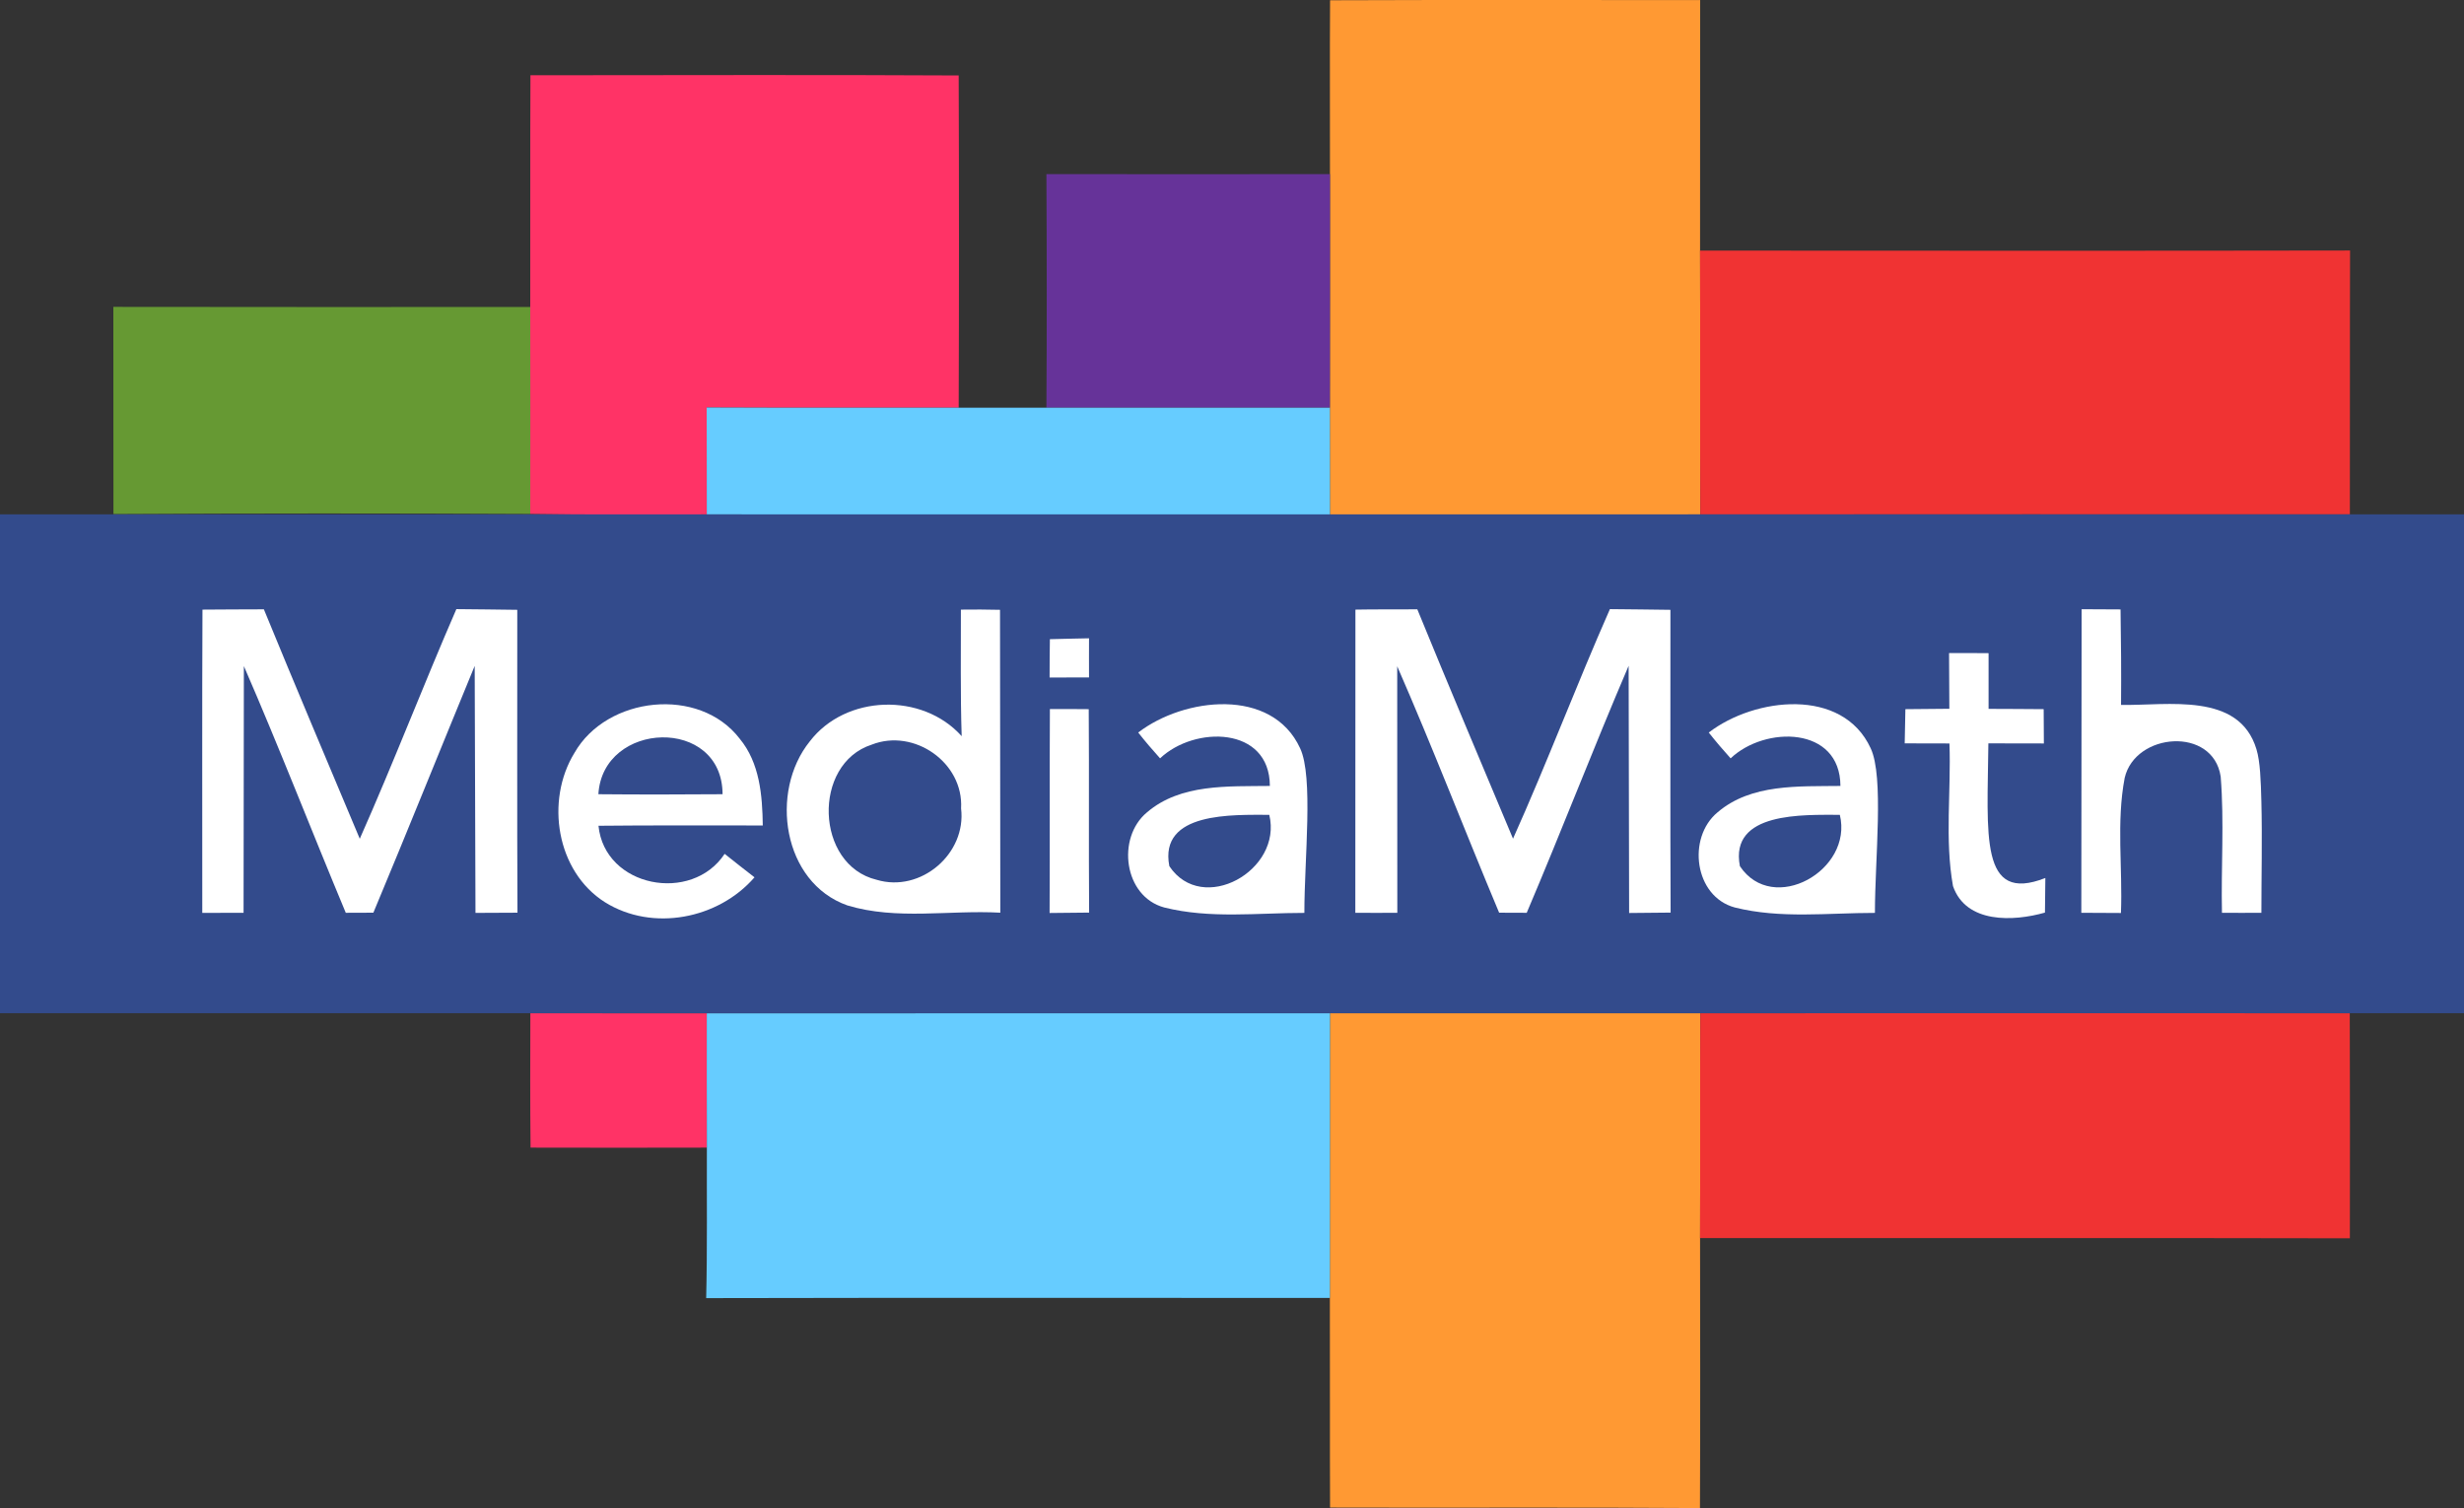
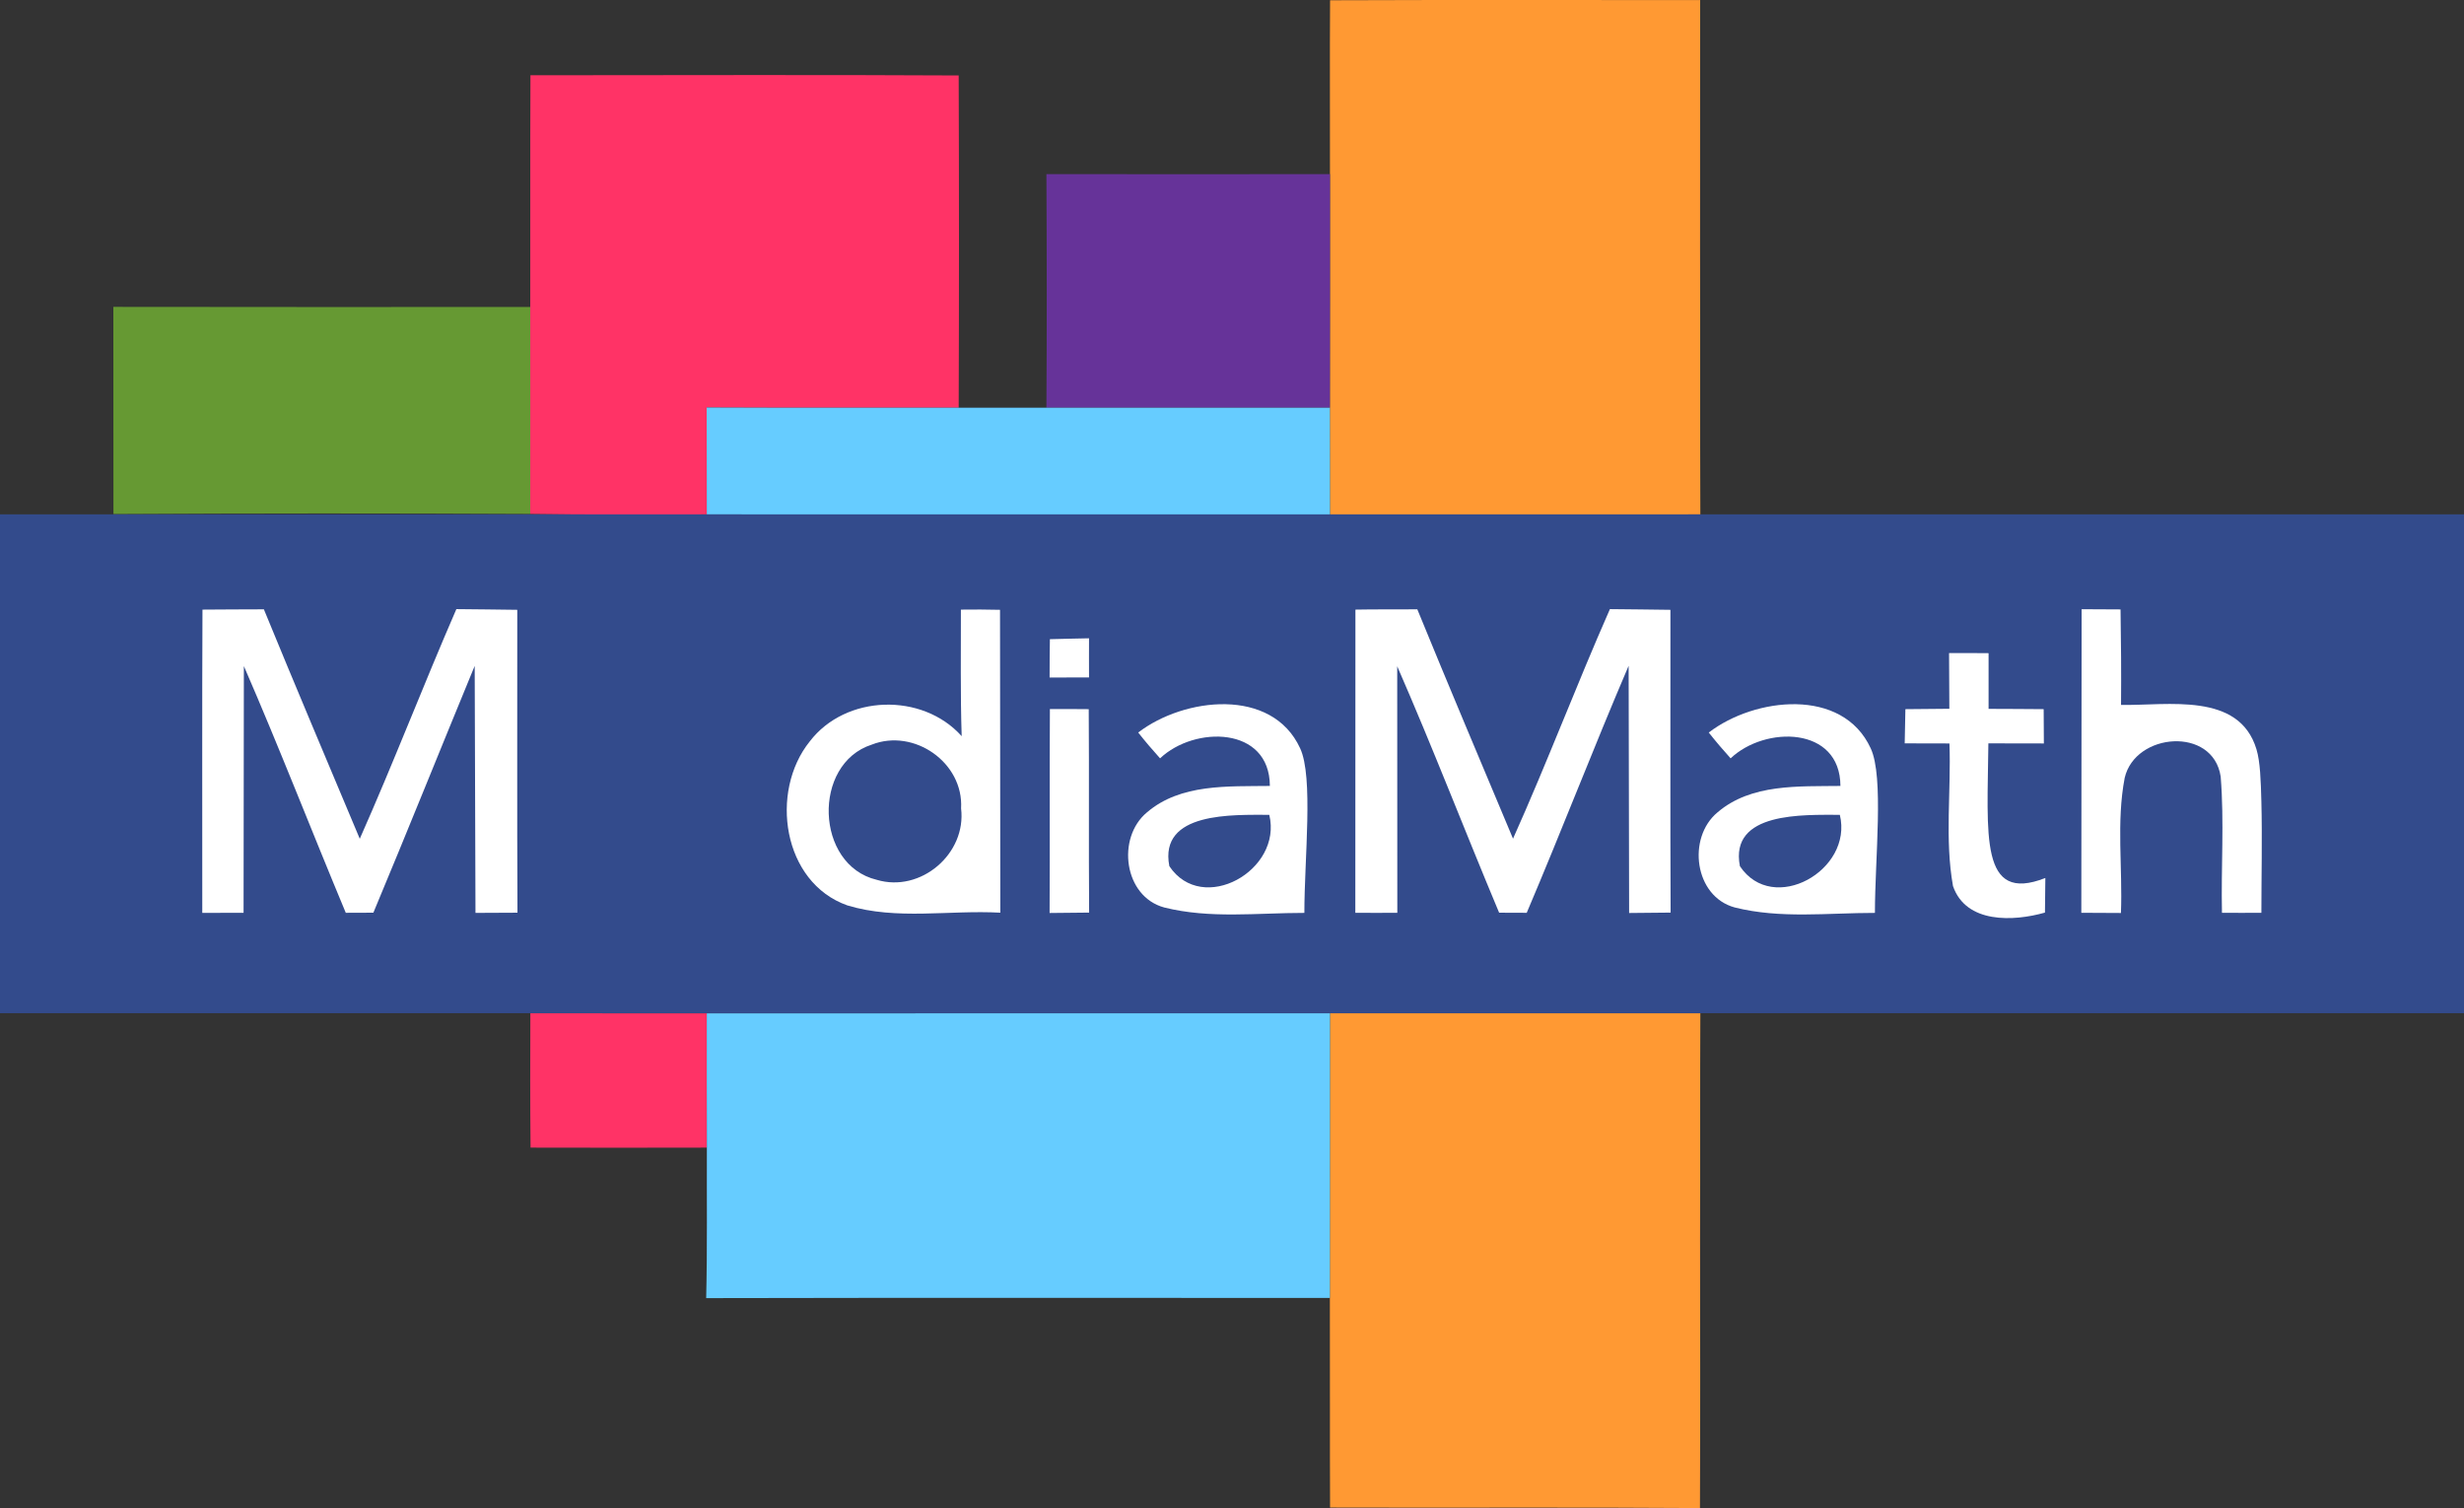
<svg xmlns="http://www.w3.org/2000/svg" version="1.1" id="Layer_1" x="0px" y="0px" width="250px" height="153.006px" viewBox="0 0 250 153.006" enable-background="new 0 0 250 153.006" xml:space="preserve">
  <rect x="0" y="0" width="250" height="153.006" fill="#333333" stroke="none" />
  <g>
    <path fill="#FF9933" d="M134.95,0.026c12.52-0.05,25.03-0.01,37.55-0.02c0,8.48,0,16.95-0.01,25.42   c0.03,8.92-0.01,17.85,0.03,26.77c-12.53,0.02-25.06,0-37.58,0.01c-0.01-3.62-0.01-7.23-0.01-10.84c0.02-7.9,0-15.8,0.01-23.7   C134.95,11.786,134.91,5.906,134.95,0.026z" />
    <path fill="#FF9933" d="M134.94,102.806c12.52,0,25.05,0.01,37.58,0c-0.04,7.6,0,15.2-0.03,22.81c0.01,9.13,0.03,18.26-0.01,27.39   c-12.51-0.09-25.02-0.01-37.53-0.05c-0.03-7.09,0-14.18-0.02-21.27C134.94,122.056,134.94,112.436,134.94,102.806z" />
  </g>
  <g>
-     <path fill="#FF3366" d="M53.82,7.636c14.49,0,28.97-0.06,43.45,0.02c0.04,11.24,0.04,22.47,0,33.71   c-8.52-0.01-17.05,0.02-25.57-0.02c0.01,3.62,0.01,7.23,0.01,10.85c-5.97-0.01-11.94,0.05-17.91-0.05c0-7,0.01-14,0-21   C53.82,23.306,53.78,15.466,53.82,7.636z" />
+     <path fill="#FF3366" d="M53.82,7.636c14.49,0,28.97-0.06,43.45,0.02c0.04,11.24,0.04,22.47,0,33.71   c-8.52-0.01-17.05,0.02-25.57-0.02c0.01,3.62,0.01,7.23,0.01,10.85c-5.97-0.01-11.94,0.05-17.91-0.05C53.82,23.306,53.78,15.466,53.82,7.636z" />
    <path fill="#FF3366" d="M53.81,102.806c5.97,0.01,11.93,0,17.9,0.01c-0.01,4.54,0,9.08,0.01,13.62c-5.97,0.02-11.93,0.01-17.89,0   C53.78,111.896,53.8,107.346,53.81,102.806z" />
  </g>
  <g>
    <path fill="#663399" d="M106.17,17.666c9.59,0.02,19.18,0,28.77,0c-0.01,7.9,0.01,15.8-0.01,23.7c-9.59,0-19.17,0-28.76,0   C106.22,33.466,106.21,25.566,106.17,17.666z" />
  </g>
  <g>
-     <path fill="#F03333" d="M172.49,25.426c21.98,0.01,43.96,0.03,65.95-0.01c-0.03,8.92,0,17.85-0.02,26.77   c-21.97,0-43.94-0.01-65.9,0.01C172.48,43.276,172.52,34.346,172.49,25.426z" />
-     <path fill="#F03333" d="M172.52,102.806c21.96-0.01,43.93-0.01,65.89,0c0.03,7.61,0.02,15.22,0.01,22.83   c-21.98-0.05-43.95-0.01-65.93-0.02C172.52,118.006,172.48,110.406,172.52,102.806z" />
-   </g>
+     </g>
  <g>
    <path fill="#669933" d="M11.5,31.136c14.1,0.03,28.2,0.01,42.3,0.01c0.01,7,0,14,0,21c-14.09-0.07-28.19-0.07-42.29,0.01   C11.49,45.146,11.52,38.146,11.5,31.136z" />
  </g>
  <g>
    <path fill="#66CCFF" d="M71.7,41.346c8.52,0.04,17.05,0.01,25.57,0.02c2.97,0,5.93,0,8.9,0c9.59,0,19.17,0,28.76,0   c0,3.61,0,7.22,0.01,10.84c-21.08-0.01-42.16,0.01-63.23-0.01C71.71,48.576,71.71,44.966,71.7,41.346z" />
    <path fill="#66CCFF" d="M71.71,102.816c21.08-0.02,42.15,0,63.23-0.01c0,9.63,0,19.25-0.01,28.88   c-21.09,0.01-42.19-0.03-63.28,0.02c0.12-5.09,0.05-10.18,0.07-15.27C71.71,111.896,71.7,107.356,71.71,102.816z" />
  </g>
  <rect y="52.186" fill="#334B8C" width="250" height="50.61" />
  <g>
    <path fill="#FFFFFF" d="M20.543,61.851c-0.05,10.25-0.01,20.51-0.02,30.77c1.39,0,2.79,0,4.19-0.01l0.03-25.03   c3.6,8.28,6.86,16.7,10.34,25.03c0.7,0,2.1-0.01,2.8-0.01c3.48-8.32,6.84-16.7,10.28-25.04l0.08,25.06   c1.06-0.01,3.19-0.02,4.26-0.02c-0.05-10.24-0.01-20.49-0.02-30.73c-2.06-0.04-4.12-0.04-6.18-0.07c-3.36,7.73-6.38,15.6-9.8,23.3   c-3.26-7.76-6.54-15.5-9.73-23.28C24.693,61.841,22.613,61.821,20.543,61.851z" />
    <path fill="#FFFFFF" d="M137.523,61.851c-0.02,10.26,0.01,20.51-0.01,30.76c1.42,0.01,2.84,0.01,4.26,0l-0.01-25.01   c3.61,8.26,6.85,16.68,10.34,25c0.7,0,2.1,0,2.8,0.01c3.54-8.32,6.78-16.75,10.34-25.06l0.05,25.08c1.05-0.01,3.16-0.03,4.21-0.04   c-0.05-10.24-0.01-20.48-0.02-30.72c-2.05-0.04-4.1-0.04-6.14-0.07c-3.4,7.71-6.38,15.6-9.83,23.29   c-3.25-7.75-6.53-15.49-9.71-23.27C141.713,61.841,139.613,61.811,137.523,61.851z" />
    <path fill="#FFFFFF" d="M211.203,61.811l-0.03,30.8c1.34,0.01,2.68,0.01,4.02,0.02c0.18-4.56-0.48-9.21,0.38-13.71   c1.07-4.61,8.97-5.24,9.74-0.13c0.37,4.59,0.03,9.22,0.13,13.82c1.33,0.01,2.66,0.01,4,0c0-3.398,0.092-7.68,0-11.236   c-0.056-2.184-0.119-4.094-0.5-5.354c-1.764-5.846-8.99-4.42-13.74-4.5c0.03-3.23,0-6.46-0.05-9.69   C213.833,61.831,212.513,61.821,211.203,61.811z" />
    <path fill="#FFFFFF" d="M106.523,64.851c-0.02,1.29-0.03,2.59-0.03,3.89c1.33,0,2.66,0,4-0.01c0-1.32-0.01-2.64,0-3.97   C109.163,64.791,107.843,64.811,106.523,64.851z" />
    <path fill="#FFFFFF" d="M197.753,66.261c0.01,1.88,0.02,3.77,0.03,5.65c-1.49,0.02-2.98,0.03-4.46,0.04   c-0.03,1.16-0.05,2.31-0.07,3.47c1.51,0,3.03,0,4.54,0.01c0.18,4.81-0.49,9.72,0.36,14.47c1.32,3.82,6.14,3.6,9.33,2.69   c0.01-1.17,0.02-2.34,0.04-3.51c-6.705,2.628-5.872-4.33-5.78-13.66c1.87,0,3.75,0,5.63,0.01c-0.01-0.87-0.02-2.61-0.02-3.48   c-1.87-0.01-3.73-0.03-5.59-0.03c0-1.89,0-3.77,0-5.65C200.423,66.261,199.093,66.251,197.753,66.261z" />
    <path fill="#FFFFFF" d="M106.523,71.941c-0.04,6.89,0.01,13.79-0.03,20.69c1.34-0.01,2.67-0.02,4.01-0.04   c-0.05-6.88,0.01-13.76-0.04-20.64C109.143,71.941,107.833,71.931,106.523,71.941z" />
-     <path fill="#FFFFFF" d="M58.283,76.391c-2.97,4.84-1.84,12.03,3.1,15.15c4.82,3.01,11.5,1.71,15.17-2.53   c-1.02-0.79-2.03-1.58-3.03-2.38c-3.34,5.07-12.18,3.4-12.8-2.85c5.56-0.06,11.12-0.02,16.67-0.03c-0.04-3.05-0.31-6.35-2.34-8.8   C70.943,69.591,61.553,70.641,58.283,76.391z M60.713,80.581c0.44-7.47,12.58-7.91,12.6,0   C69.113,80.611,64.913,80.621,60.713,80.581z" />
    <path fill="#FFFFFF" d="M97.493,61.851c0.01,4.28-0.06,8.56,0.08,12.84c-3.99-4.46-11.78-4.23-15.42,0.54   c-4.1,5.1-2.76,14.31,3.82,16.63c5.01,1.52,10.36,0.45,15.52,0.74l-0.03-30.73C100.133,61.841,98.813,61.831,97.493,61.851z    M88.443,75.551c4.29-1.69,9.34,1.82,9.07,6.47c0.56,4.6-4.1,8.59-8.57,7.24C82.703,87.761,82.393,77.501,88.443,75.551z" />
    <path fill="#FFFFFF" d="M115.483,74.321c0.71,0.9,1.45,1.77,2.22,2.62c3.49-3.32,11.12-3.28,11.14,2.8   c-4.23,0.06-9.05-0.25-12.47,2.68c-3.11,2.58-2.36,8.54,1.75,9.65c4.63,1.16,9.397,0.55,14.22,0.55c0-5.539,0.933-13.787-0.43-16.7   C129.053,69.701,120.133,70.751,115.483,74.321z M118.643,87.881c-1.08-5.56,6.49-5.2,10.14-5.21   C130.153,88.321,121.983,92.891,118.643,87.881z" />
    <path fill="#FFFFFF" d="M173.372,74.321c0.71,0.9,1.45,1.77,2.22,2.62c3.49-3.32,11.12-3.28,11.14,2.8   c-4.23,0.06-9.05-0.25-12.47,2.68c-3.11,2.58-2.36,8.54,1.75,9.65c4.63,1.16,9.397,0.55,14.22,0.55c0-5.539,0.933-13.787-0.43-16.7   C186.942,69.701,178.022,70.751,173.372,74.321z M176.532,87.881c-1.08-5.56,6.49-5.2,10.14-5.21   C188.042,88.321,179.872,92.891,176.532,87.881z" />
  </g>
</svg>